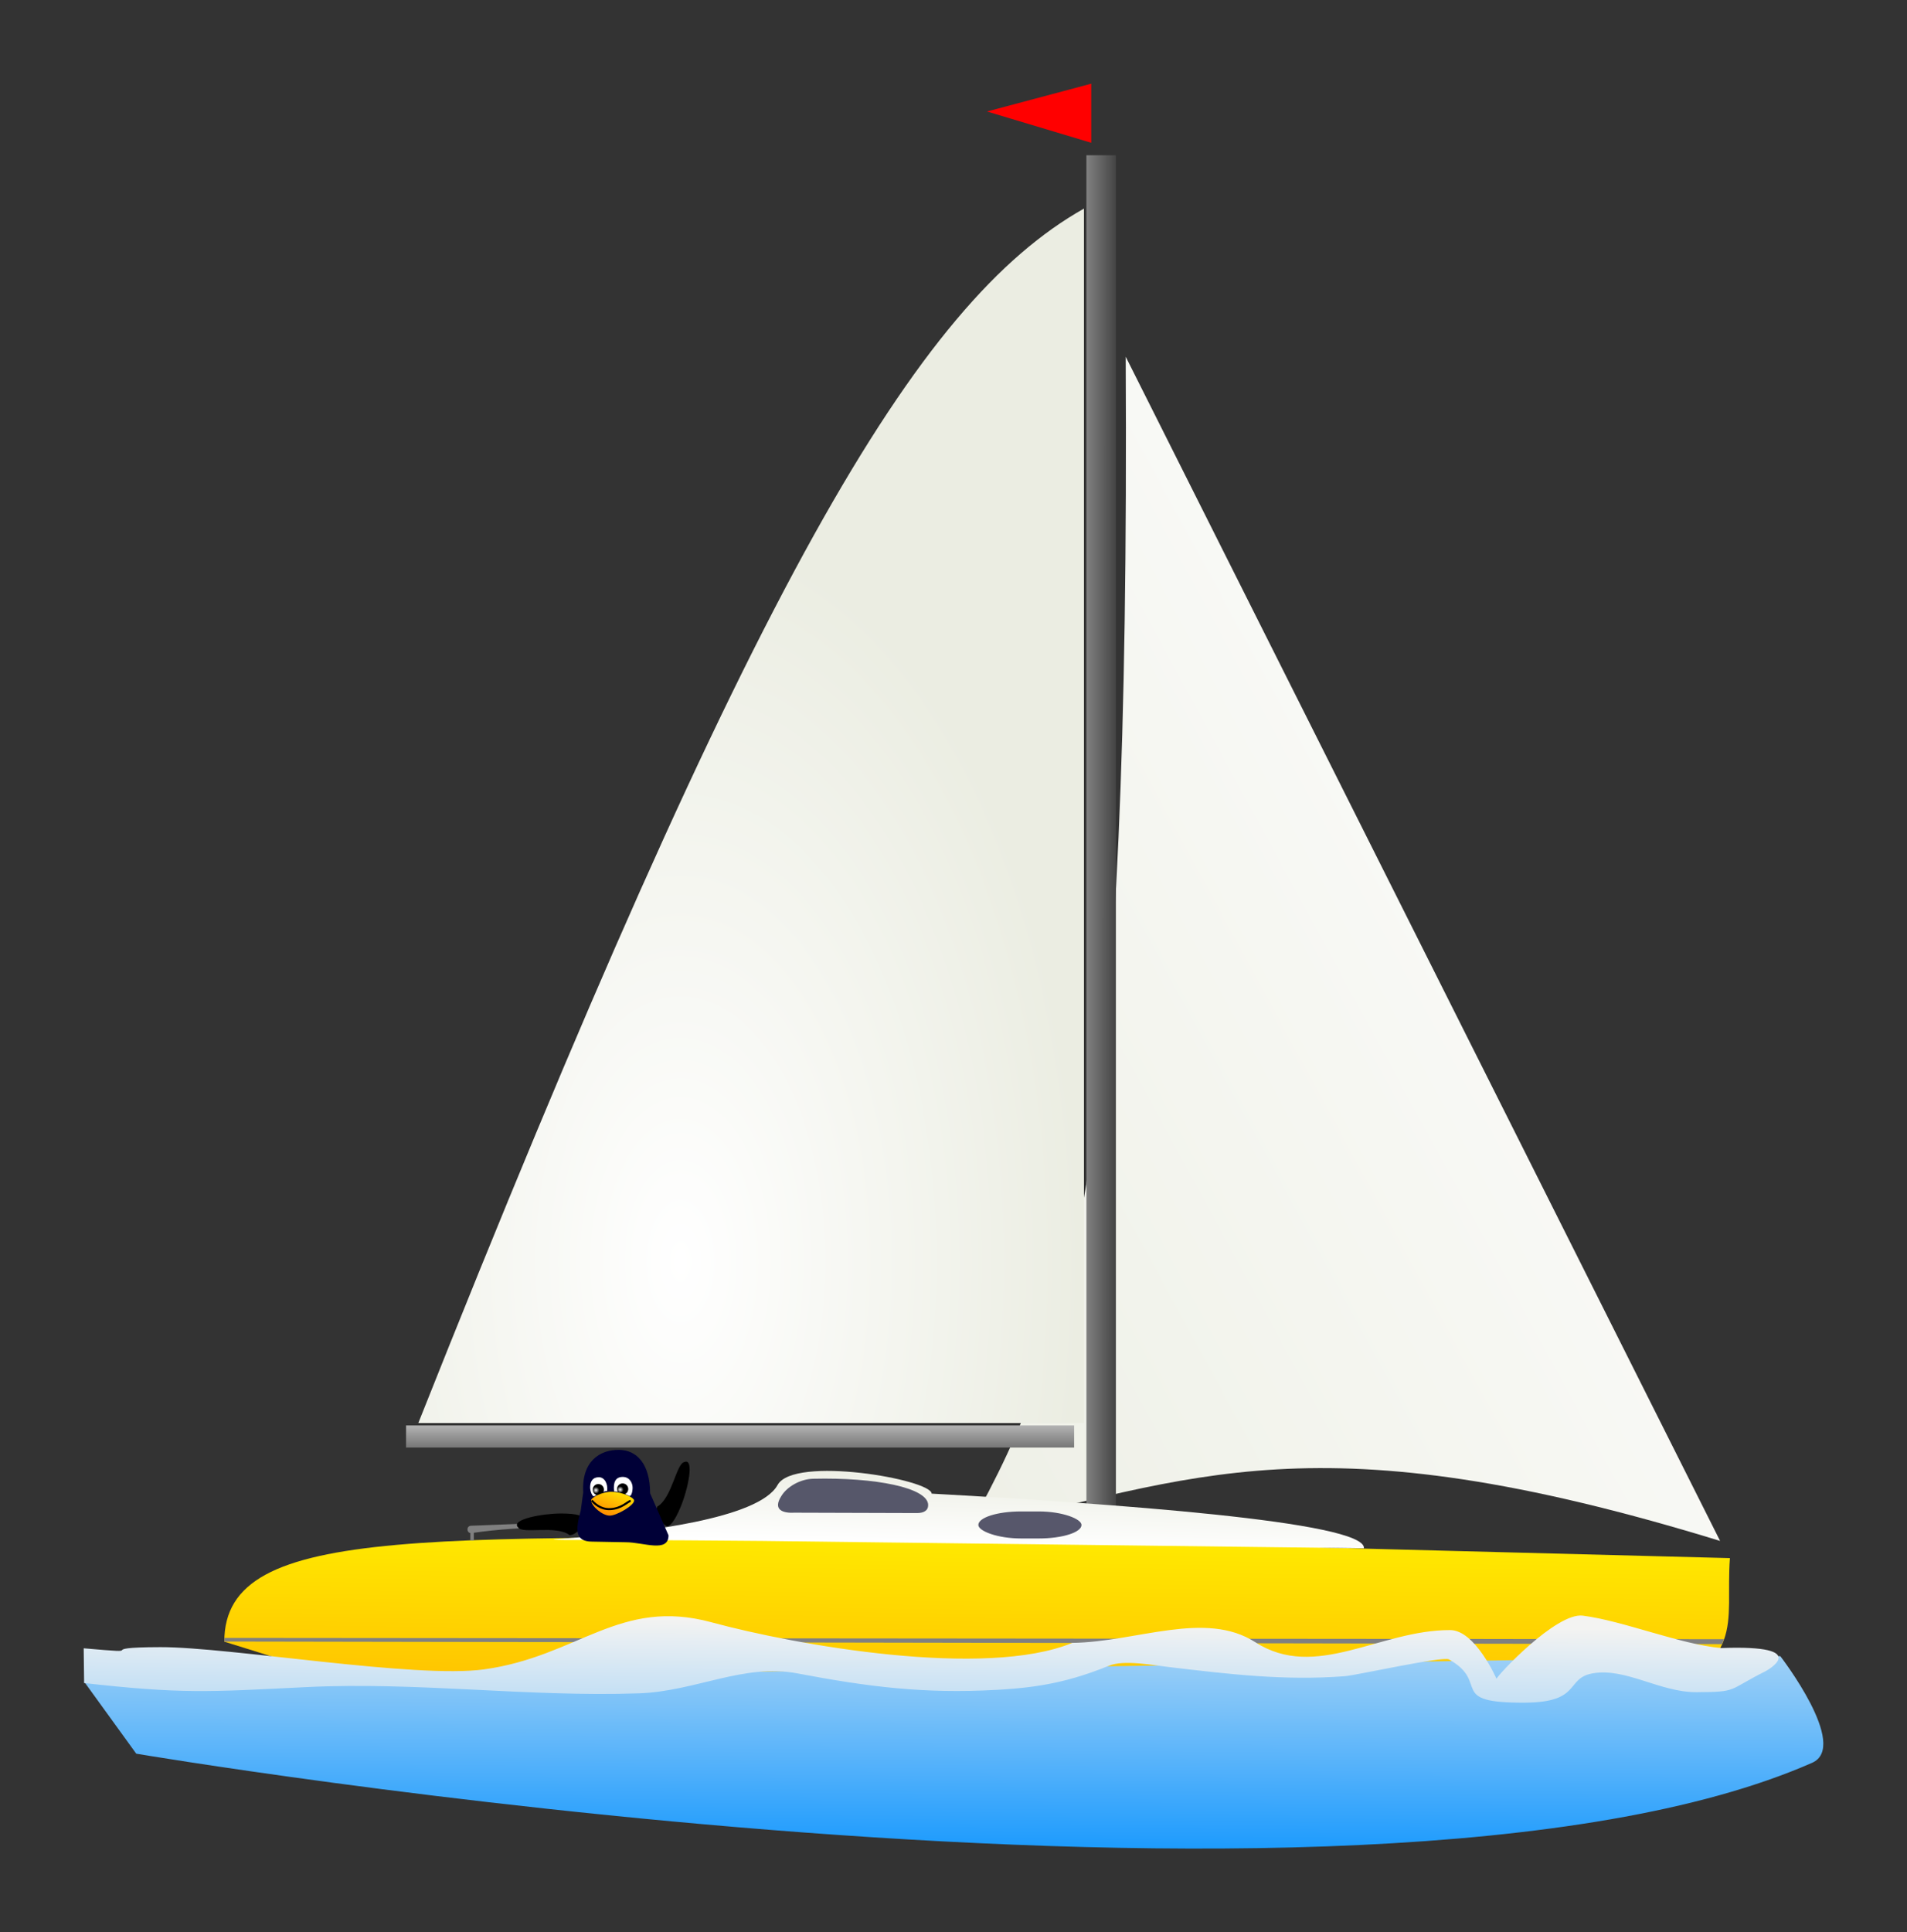
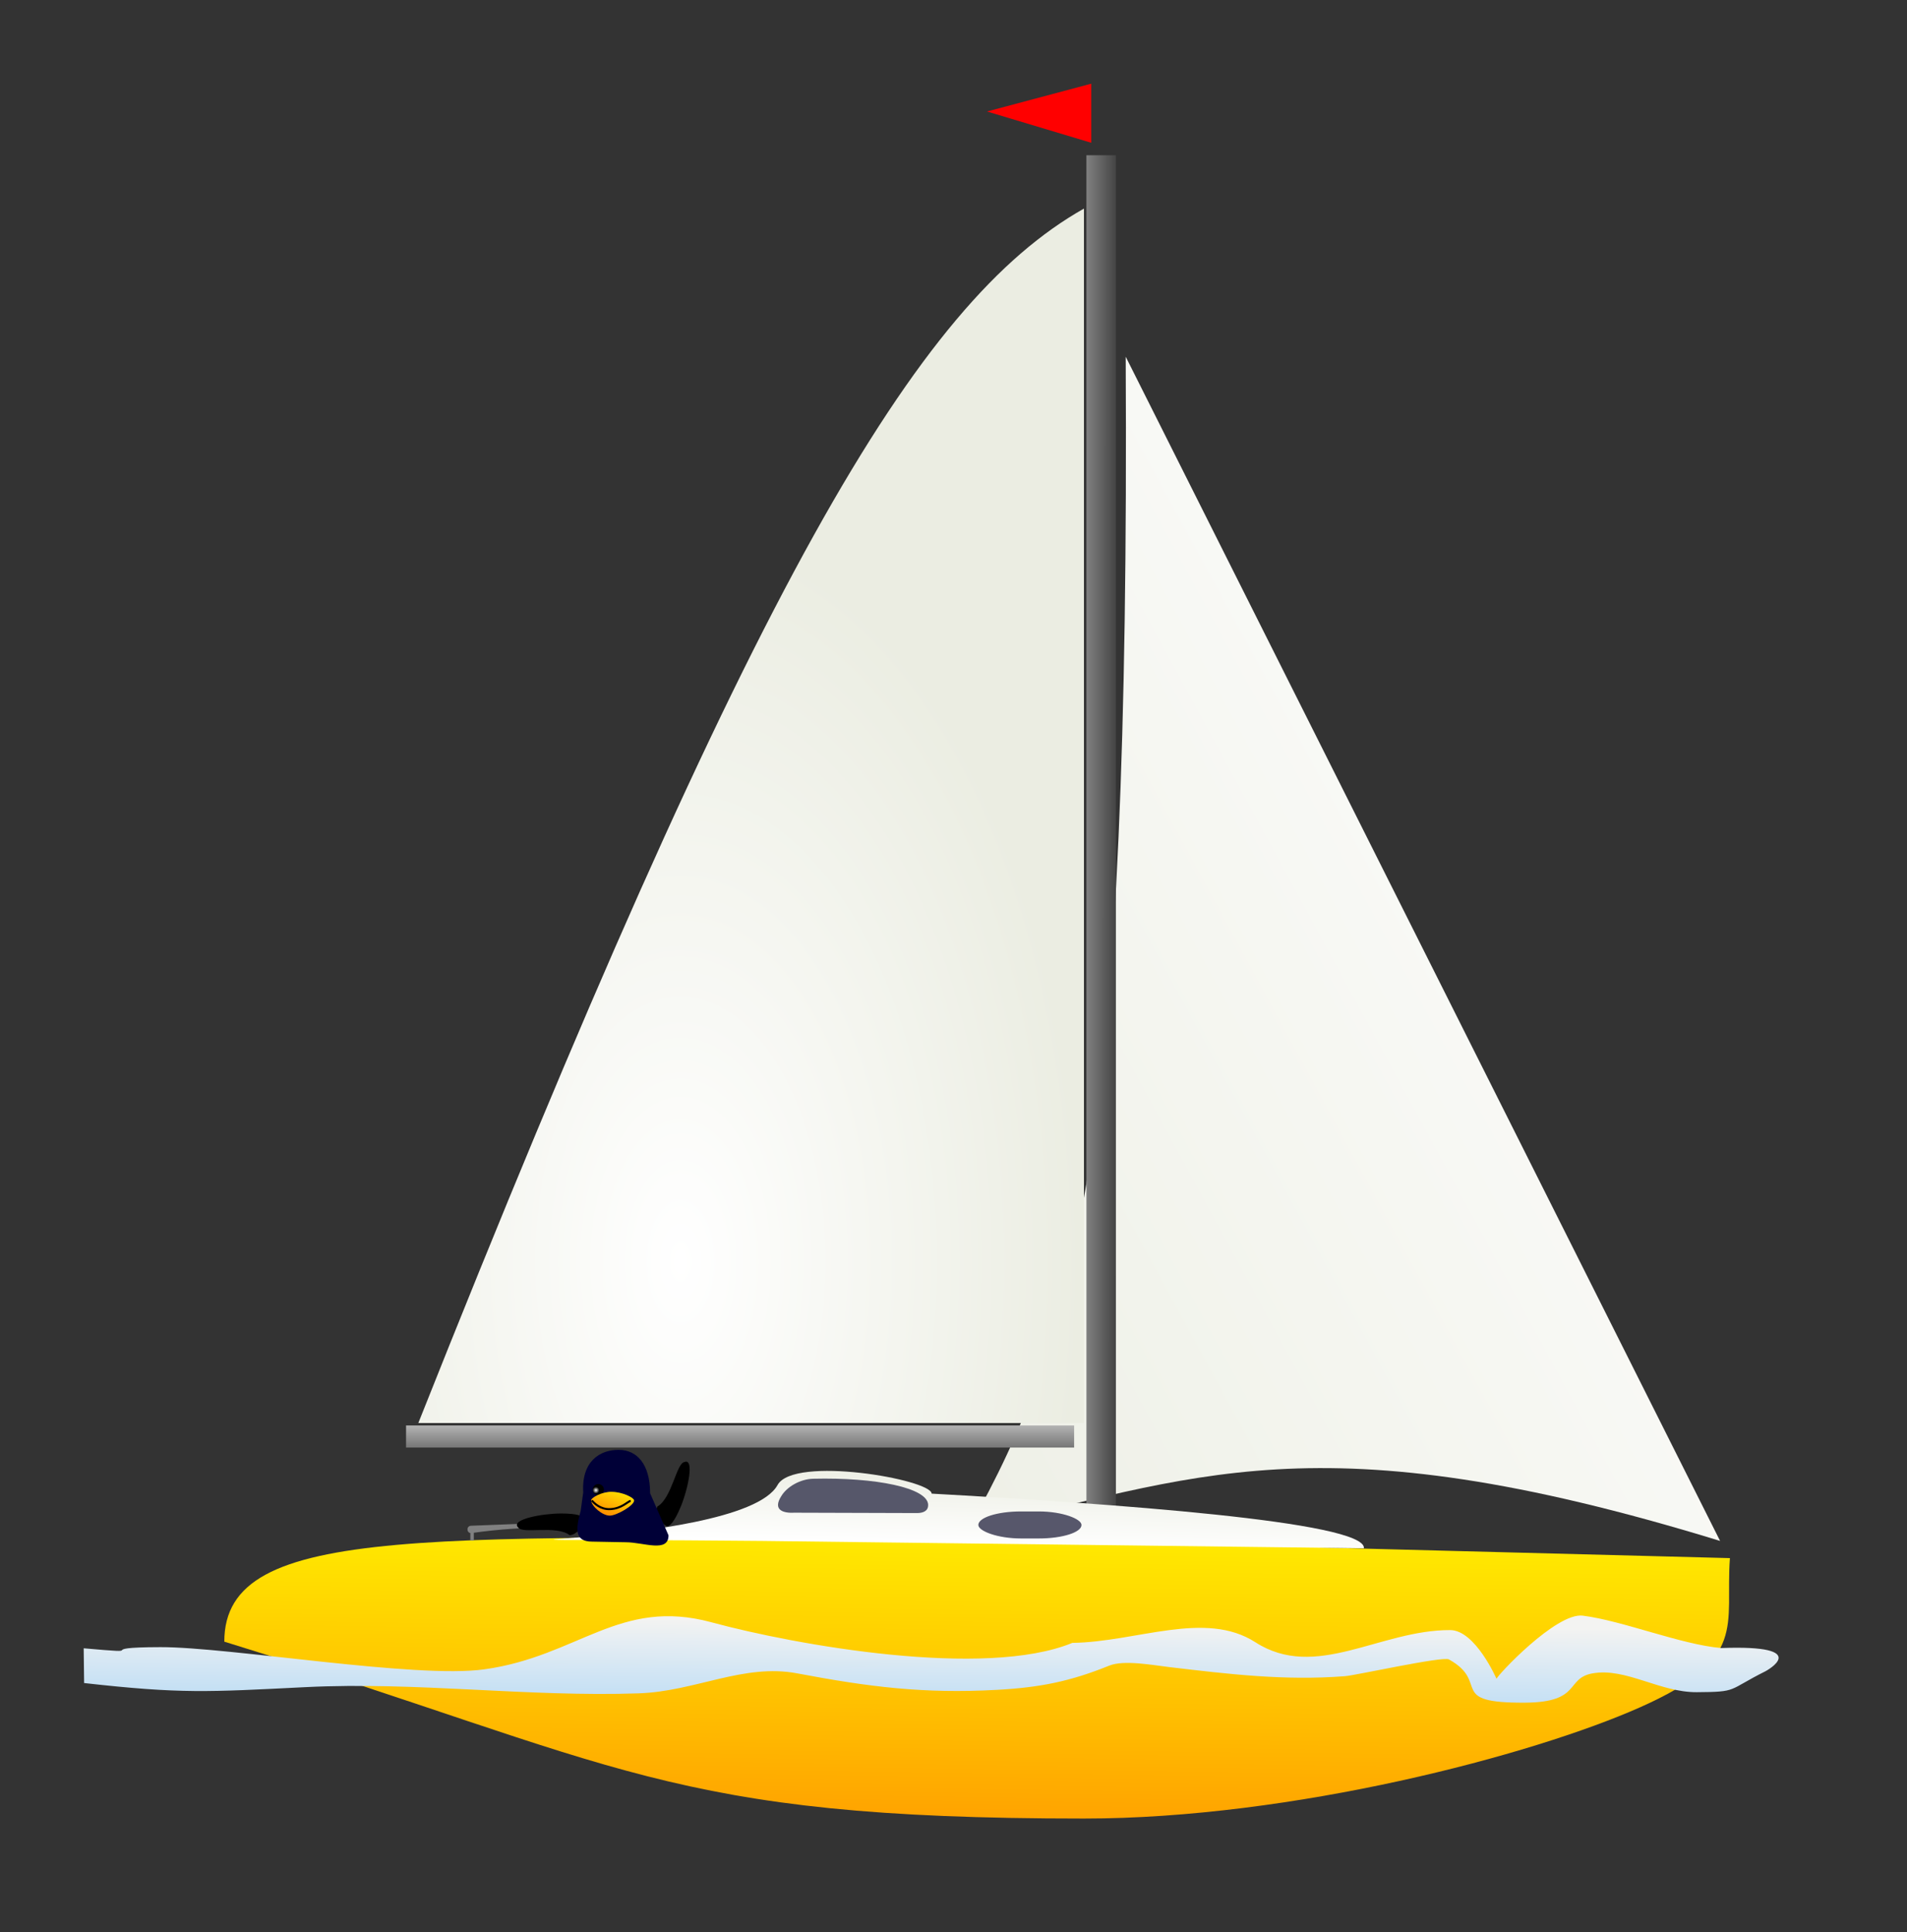
<svg xmlns="http://www.w3.org/2000/svg" xmlns:ns1="http://sodipodi.sourceforge.net/DTD/sodipodi-0.dtd" xmlns:ns2="http://www.inkscape.org/namespaces/inkscape" xmlns:xlink="http://www.w3.org/1999/xlink" id="svg710" ns1:version="0.32" width="205.08" height="207.738" xml:space="preserve" ns1:docname="sailingboat.svg" ns2:version="0.91 r13725" ns2:output_extension="org.inkscape.output.svg.inkscape" version="1.0">
  <rect width="100%" height="100%" fill="#333333" stroke="none" />
  <defs id="defs712">
    <linearGradient id="linearGradient757">
      <stop style="stop-color:#ffa200;stop-opacity:1;" offset="0" id="stop758" />
      <stop style="stop-color:#ffed00;stop-opacity:1;" offset="1" id="stop759" />
    </linearGradient>
    <linearGradient id="linearGradient752">
      <stop style="stop-color:#ffffff;stop-opacity:1;" offset="0" id="stop753" />
      <stop style="stop-color:#ebede2;stop-opacity:1;" offset="1" id="stop754" />
    </linearGradient>
    <linearGradient id="linearGradient731">
      <stop style="stop-color:#008fff;stop-opacity:1;" offset="0" id="stop732" />
      <stop style="stop-color:#f3f3f2;stop-opacity:1;" offset="1" id="stop733" />
    </linearGradient>
    <linearGradient id="linearGradient725">
      <stop style="stop-color:#000;stop-opacity:1;" offset="0" id="stop726" />
      <stop style="stop-color:#fff;stop-opacity:1;" offset="1" id="stop727" />
    </linearGradient>
    <linearGradient ns2:collect="always" xlink:href="#linearGradient731" id="linearGradient2427" gradientUnits="userSpaceOnUse" gradientTransform="matrix(1.425,0,0,0.07,-2.556,52.349)" x1="15.279" y1="2338.481" x2="136.667" y2="1756.867" />
    <linearGradient ns2:collect="always" xlink:href="#linearGradient731" id="linearGradient2430" gradientUnits="userSpaceOnUse" gradientTransform="matrix(0.789,0,0,0.127,-2.556,52.349)" x1="139.172" y1="1188.819" x2="152.141" y2="879.336" />
    <linearGradient ns2:collect="always" xlink:href="#linearGradient752" id="linearGradient2439" gradientUnits="userSpaceOnUse" gradientTransform="matrix(1.023,0,0,0.098,-2.556,52.349)" x1="102.949" y1="1161.996" x2="127.812" y2="1079.679" />
    <radialGradient ns2:collect="always" xlink:href="#linearGradient752" id="radialGradient2442" gradientUnits="userSpaceOnUse" gradientTransform="matrix(0.234,0,0,0.427,-2.556,52.349)" cx="323.699" cy="195.024" fx="323.699" fy="195.024" r="184.439" />
    <linearGradient ns2:collect="always" xlink:href="#linearGradient725" id="linearGradient2445" gradientUnits="userSpaceOnUse" gradientTransform="matrix(0.046,0,0,2.168,-2.556,52.349)" x1="2742.706" y1="20.056" x2="2450.686" y2="18.445" />
    <linearGradient ns2:collect="always" xlink:href="#linearGradient757" id="linearGradient2448" gradientUnits="userSpaceOnUse" gradientTransform="matrix(0.732,0,0,0.137,-2.556,52.349)" x1="145.514" y1="1048.101" x2="161.097" y2="815.126" />
    <linearGradient ns2:collect="always" xlink:href="#linearGradient725" id="linearGradient2452" gradientUnits="userSpaceOnUse" gradientTransform="matrix(1.739,0,0,0.058,-2.556,52.349)" x1="47.804" y1="1861.396" x2="47.804" y2="1687.836" />
    <linearGradient ns2:collect="always" xlink:href="#linearGradient752" id="linearGradient2455" gradientUnits="userSpaceOnUse" gradientTransform="matrix(0.252,0,0,0.397,-2.556,52.349)" x1="724.686" y1="-25.247" x2="341.34" y2="303.029" />
    <radialGradient ns2:collect="always" xlink:href="#linearGradient716" id="radialGradient2548" gradientUnits="userSpaceOnUse" cx="398.813" cy="448.455" fx="398.813" fy="448.455" r="3.2" gradientTransform="matrix(0.22,0,0,0.22,3.745,-140.981)" />
    <linearGradient id="linearGradient716">
      <stop style="stop-color:#ffffff;stop-opacity:1;" offset="0" id="stop717" />
      <stop style="stop-color:#000000;stop-opacity:1;" offset="1" id="stop718" />
    </linearGradient>
    <radialGradient ns2:collect="always" xlink:href="#linearGradient716" id="radialGradient2550" gradientUnits="userSpaceOnUse" cx="398.813" cy="448.455" fx="398.813" fy="448.455" r="3.2" gradientTransform="matrix(0.22,0,0,0.22,8.802,-141.111)" />
    <linearGradient ns2:collect="always" xlink:href="#linearGradient635" id="linearGradient2552" gradientUnits="userSpaceOnUse" gradientTransform="matrix(0.295,0,0,0.163,3.874,-140.786)" x1="293.724" y1="633.707" x2="315.15" y2="603.4" />
    <linearGradient id="linearGradient635">
      <stop style="stop-color:#ff8200;stop-opacity:1;" offset="0" id="stop636" />
      <stop style="stop-color:#ffe700;stop-opacity:1;" offset="1" id="stop637" />
    </linearGradient>
  </defs>
  <ns1:namedview id="base" ns2:zoom="1.5089862" ns2:cx="103.78882" ns2:cy="112.47671" ns2:window-width="790" ns2:window-height="719" ns2:window-x="326" ns2:window-y="36" ns2:current-layer="svg710" showgrid="false" units="px" fit-margin-top="9" fit-margin-left="9" fit-margin-right="9" fit-margin-bottom="9" ns2:window-maximized="0" />
  <path style="font-size:12px;fill:url(#linearGradient2455);fill-opacity:1;fill-rule:evenodd" d="m 121.059,38.349 c 0.44,82.938 -4.931,104.861 -16.905,125.992 24.3,-5.371 37.243,-12.062 80.825,1.321 L 121.059,38.349 Z" id="path719" ns1:nodetypes="cccc" ns2:connector-curvature="0" />
  <rect style="font-size:12px;fill:url(#linearGradient2452);fill-rule:evenodd;stroke-width:1" id="rect720" width="71.844" height="2.377" x="43.668" y="153.248" />
  <path style="font-size:12px;fill:url(#linearGradient2448);fill-rule:evenodd;stroke-width:1" d="m 186.036,167.511 c -0.528,7.27 2.017,10.836 -9.619,16.018 -11.637,5.182 -37.456,11.98 -59.848,11.98 -44.784,0 -49.657,-5.798 -92.447,-19.018 0,-12.955 22.57,-11.094 80.561,-11.094 l 40.677,1.057 40.677,1.056 z" id="path714" ns1:nodetypes="csccccc" ns2:connector-curvature="0" />
  <rect style="font-size:12px;fill:url(#linearGradient2445);fill-rule:evenodd;stroke-width:1" id="rect717" width="3.17" height="148.971" x="116.833" y="16.69" />
  <path style="font-size:12px;fill:url(#radialGradient2442);fill-opacity:1;fill-rule:evenodd" d="m 44.988,152.983 71.58,0 0,-130.557 C 98.519,32.606 80.999,62.397 44.988,152.983 Z" id="path722" ns1:nodetypes="cccc" ns2:connector-curvature="0" />
  <path style="font-size:12px;fill:url(#linearGradient2439);fill-opacity:1;fill-rule:evenodd;stroke-width:1" d="m 146.68,166.454 -64.779,-0.792 c -49.312,-0.462 -2.345,1.345 1.717,-6.009 1.75,-3.196 16.536,-0.596 16.574,0.924 18.936,1.056 46.752,2.975 46.488,5.877 z" id="path724" ns1:nodetypes="ccscc" ns2:connector-curvature="0" />
-   <path style="font-size:12px;fill:#808080;fill-rule:evenodd" d="m 24.136,176.087 3e-6,0.388 161.044,0.28 0.233,-0.528 -161.278,-0.14 z" id="path764" ns1:nodetypes="ccccc" ns2:connector-curvature="0" />
  <rect rx="4.594" style="font-size:12px;fill:#57576b;fill-opacity:1;fill-rule:evenodd" id="rect736" width="11.094" height="2.905" x="105.211" y="162.492" ry="4.594" />
  <path style="font-size:12px;fill:#56576a;fill-opacity:1;fill-rule:evenodd" d="m 87.449,158.977 c -1.416,0.034 -2.821,0.869 -3.421,1.854 -0.981,1.532 0.222,1.869 1.445,1.795 l 13.188,0.04 c 0.665,-0.014 1.161,-0.253 1.154,-0.871 -0.023,-1.854 -5.673,-2.98 -12.367,-2.819 z" id="path738" ns1:nodetypes="csccss" ns2:connector-curvature="0" />
  <path style="font-size:12px;fill:#808080;fill-rule:evenodd" d="m 50.63,164.031 c -0.207,0.01 -0.365,0.185 -0.354,0.392 l 0.002,0.045 c 0.01,0.207 0.185,0.365 0.392,0.354 2.996,-0.43 5.864,-0.62 8.744,-0.576 0.207,-0.01 0.372,-0.045 0.361,-0.252 l -0.002,-0.045 c -0.01,-0.207 -0.18,-0.272 -0.387,-0.261 -2.919,0.114 -5.837,0.229 -8.756,0.343 z" id="path740" ns1:nodetypes="ccccccccc" ns2:connector-curvature="0" />
  <rect style="font-size:12px;fill:#808080;fill-rule:evenodd;stroke-width:1" id="rect741" width="0.374" height="0.981" x="50.581" y="164.627" />
  <path style="font-size:12px;fill:#ff0000;fill-opacity:1;fill-rule:evenodd" d="m 106.145,11.988 11.206,3.362 0,-6.35 -11.206,2.988 z" id="path743" ns1:nodetypes="cccc" ns2:connector-curvature="0" />
-   <path style="font-size:12px;fill:url(#linearGradient2430);fill-rule:evenodd;stroke-width:1" d="m 9.046,180.792 182.409,-2.743 c 0,0 7.484,9.682 3.413,11.47 -48.529,21.302 -180.215,-0.984 -180.215,-0.984 l -5.606,-7.743 z" id="rect749" ns1:nodetypes="ccscc" ns2:connector-curvature="0" />
  <path style="font-size:12px;fill:url(#linearGradient2427);fill-opacity:1;fill-rule:evenodd;stroke:none;stroke-width:1" d="m 9,177.203 0.046,3.738 c 10.448,1.173 13.286,0.965 23.822,0.44 11.98,-0.596 23.854,1.078 35.815,0.668 6.122,-0.21 11.271,-3.241 17.054,-2.148 7.722,1.46 13.577,2.203 21.461,1.773 4.653,-0.254 7.899,-0.91 12.093,-2.606 1.577,-0.637 4.655,-0.056 6.416,0.153 6.426,0.76 12.404,1.486 18.922,0.984 1.205,-0.093 10.529,-2.171 11.19,-1.803 4.489,2.497 -0.31,4.705 8.192,4.649 6.102,-0.04 4.299,-2.623 7.258,-3.151 3.558,-0.635 7.229,2.048 11.202,2.024 4.479,-0.027 3.261,-0.188 7.408,-2.261 0,0 5.302,-2.859 -4.784,-2.485 -4.364,-0.384 -10.544,-2.931 -14.881,-3.482 -2.872,-0.365 -9.289,6.529 -9.274,6.792 9.8e-4,0.017 -2.274,-5.234 -4.989,-5.241 -7.573,-0.02 -14.455,5.483 -20.95,1.306 -5.399,-3.473 -12.758,-0.024 -19.681,0.07 -9.392,3.863 -29.726,0.252 -38.801,-2.212 -9.894,-2.687 -14.326,3.653 -24.443,5.058 -7.403,1.028 -27.364,-2.406 -34.832,-2.388 -7.802,0.02 -0.449,0.809 -8.245,0.123 z" id="path748" ns1:nodetypes="cccccccccccccccccccccccc" ns2:connector-curvature="0" />
  <path style="font-size:12px;fill:#000000;fill-opacity:1;fill-rule:evenodd;stroke-width:1" d="m 62.814,163.273 c 0,0.567 -0.624,1.681 -1.541,1.774 -1.477,-1.121 -5.09,-0.086 -5.556,-0.841 -0.84,-0.848 2.585,-1.494 4.623,-1.494 1.757,0 2.381,0.273 2.475,0.56 z" id="path762" ns1:nodetypes="ccccc" ns2:connector-curvature="0" />
  <path style="font-size:12px;fill:#000000;fill-opacity:1;fill-rule:evenodd;stroke-width:1" d="m 71.717,164.085 c -0.523,-0.219 -1.309,-1.226 -1.04,-2.107 1.605,-0.929 2.048,-4.66 2.924,-4.799 1.107,-0.447 0.378,2.962 -0.41,4.841 -0.679,1.62 -1.173,2.09 -1.474,2.066 z" id="path763" ns1:nodetypes="ccccc" ns2:connector-curvature="0" />
  <g id="g4275" transform="matrix(0.517,0,0,0.517,16.789,182.094)">
    <path ns1:nodetypes="ccccccccc" id="path756" d="m 96.119,-50.72 c -3.708,0 -7.661,2.294 -7.277,8.833 l -0.519,3.812 c -1.037,3.708 -1.359,6.434 2.349,6.434 l 7.01,0.13 c 3.708,0 8.898,2.266 8.898,-1.442 l -3.825,-8.74 c 2e-5,-6.107 -2.791,-9.027 -6.499,-9.027 l -0.138,0 z" style="font-size:12px;fill:#000037;fill-rule:evenodd" ns2:connector-curvature="0" />
-     <path ns2:connector-curvature="0" style="font-size:12px;fill:#ffffff;fill-rule:evenodd" d="m 93.813,-42.165 c -0.719,0.014 -1.751,0.584 -2.632,1.058 -0.389,0.275 -0.9,-0.923 -0.9,-1.819 0,-1.209 0.509,-2.105 1.813,-2.105 1.196,0 1.914,1.373 1.719,2.865 z" id="path699" ns1:nodetypes="ccccc" />
-     <path ns2:connector-curvature="0" style="font-size:12px;fill:#ffffff;fill-rule:evenodd" d="m 95.261,-42.1 c 1.013,0.078 2.28,0.519 3.113,0.929 0.431,0.275 0.738,-0.793 0.738,-1.689 0,-0.95 -0.599,-2.235 -2.045,-2.235 -1.521,0 -2.022,1.114 -1.806,2.995 z" id="path703" ns1:nodetypes="ccccc" />
+     <path ns2:connector-curvature="0" style="font-size:12px;fill:#ffffff;fill-rule:evenodd" d="m 93.813,-42.165 z" id="path699" ns1:nodetypes="ccccc" />
    <circle r="1.167" cy="-42.447" cx="91.982" style="font-size:medium;fill:url(#radialGradient2548);fill-opacity:1;fill-rule:evenodd;stroke:none;stroke-width:1pt;stroke-linecap:butt;stroke-linejoin:miter;stroke-opacity:1" id="path714-7" />
-     <circle r="1.167" cy="-42.577" cx="97.039" style="font-size:medium;fill:url(#radialGradient2550);fill-opacity:1;fill-rule:evenodd;stroke:none;stroke-width:1pt;stroke-linecap:butt;stroke-linejoin:miter;stroke-opacity:1" id="path719-8" />
    <path ns2:connector-curvature="0" style="font-size:12px;fill:url(#linearGradient2552);fill-rule:evenodd" d="m 99.426,-40.206 c 0.057,1.039 -3.652,3.163 -5.066,3.163 -1.552,0 -3.791,-1.956 -3.874,-3.163 -0.044,-0.58 2.322,-1.834 4.241,-1.788 2.239,0 4.667,1.203 4.699,1.788 z" id="path691" ns1:nodetypes="ccscs" />
    <path ns2:connector-curvature="0" style="font-size:12px;fill:none;fill-rule:evenodd;stroke:#000000;stroke-width:0.425" d="m 90.605,-40.198 c 0.502,0.549 1.767,1.865 3.772,1.805 2.428,-0.07 3.75,-1.619 4.333,-1.729" id="path692" ns1:nodetypes="csc" />
  </g>
</svg>